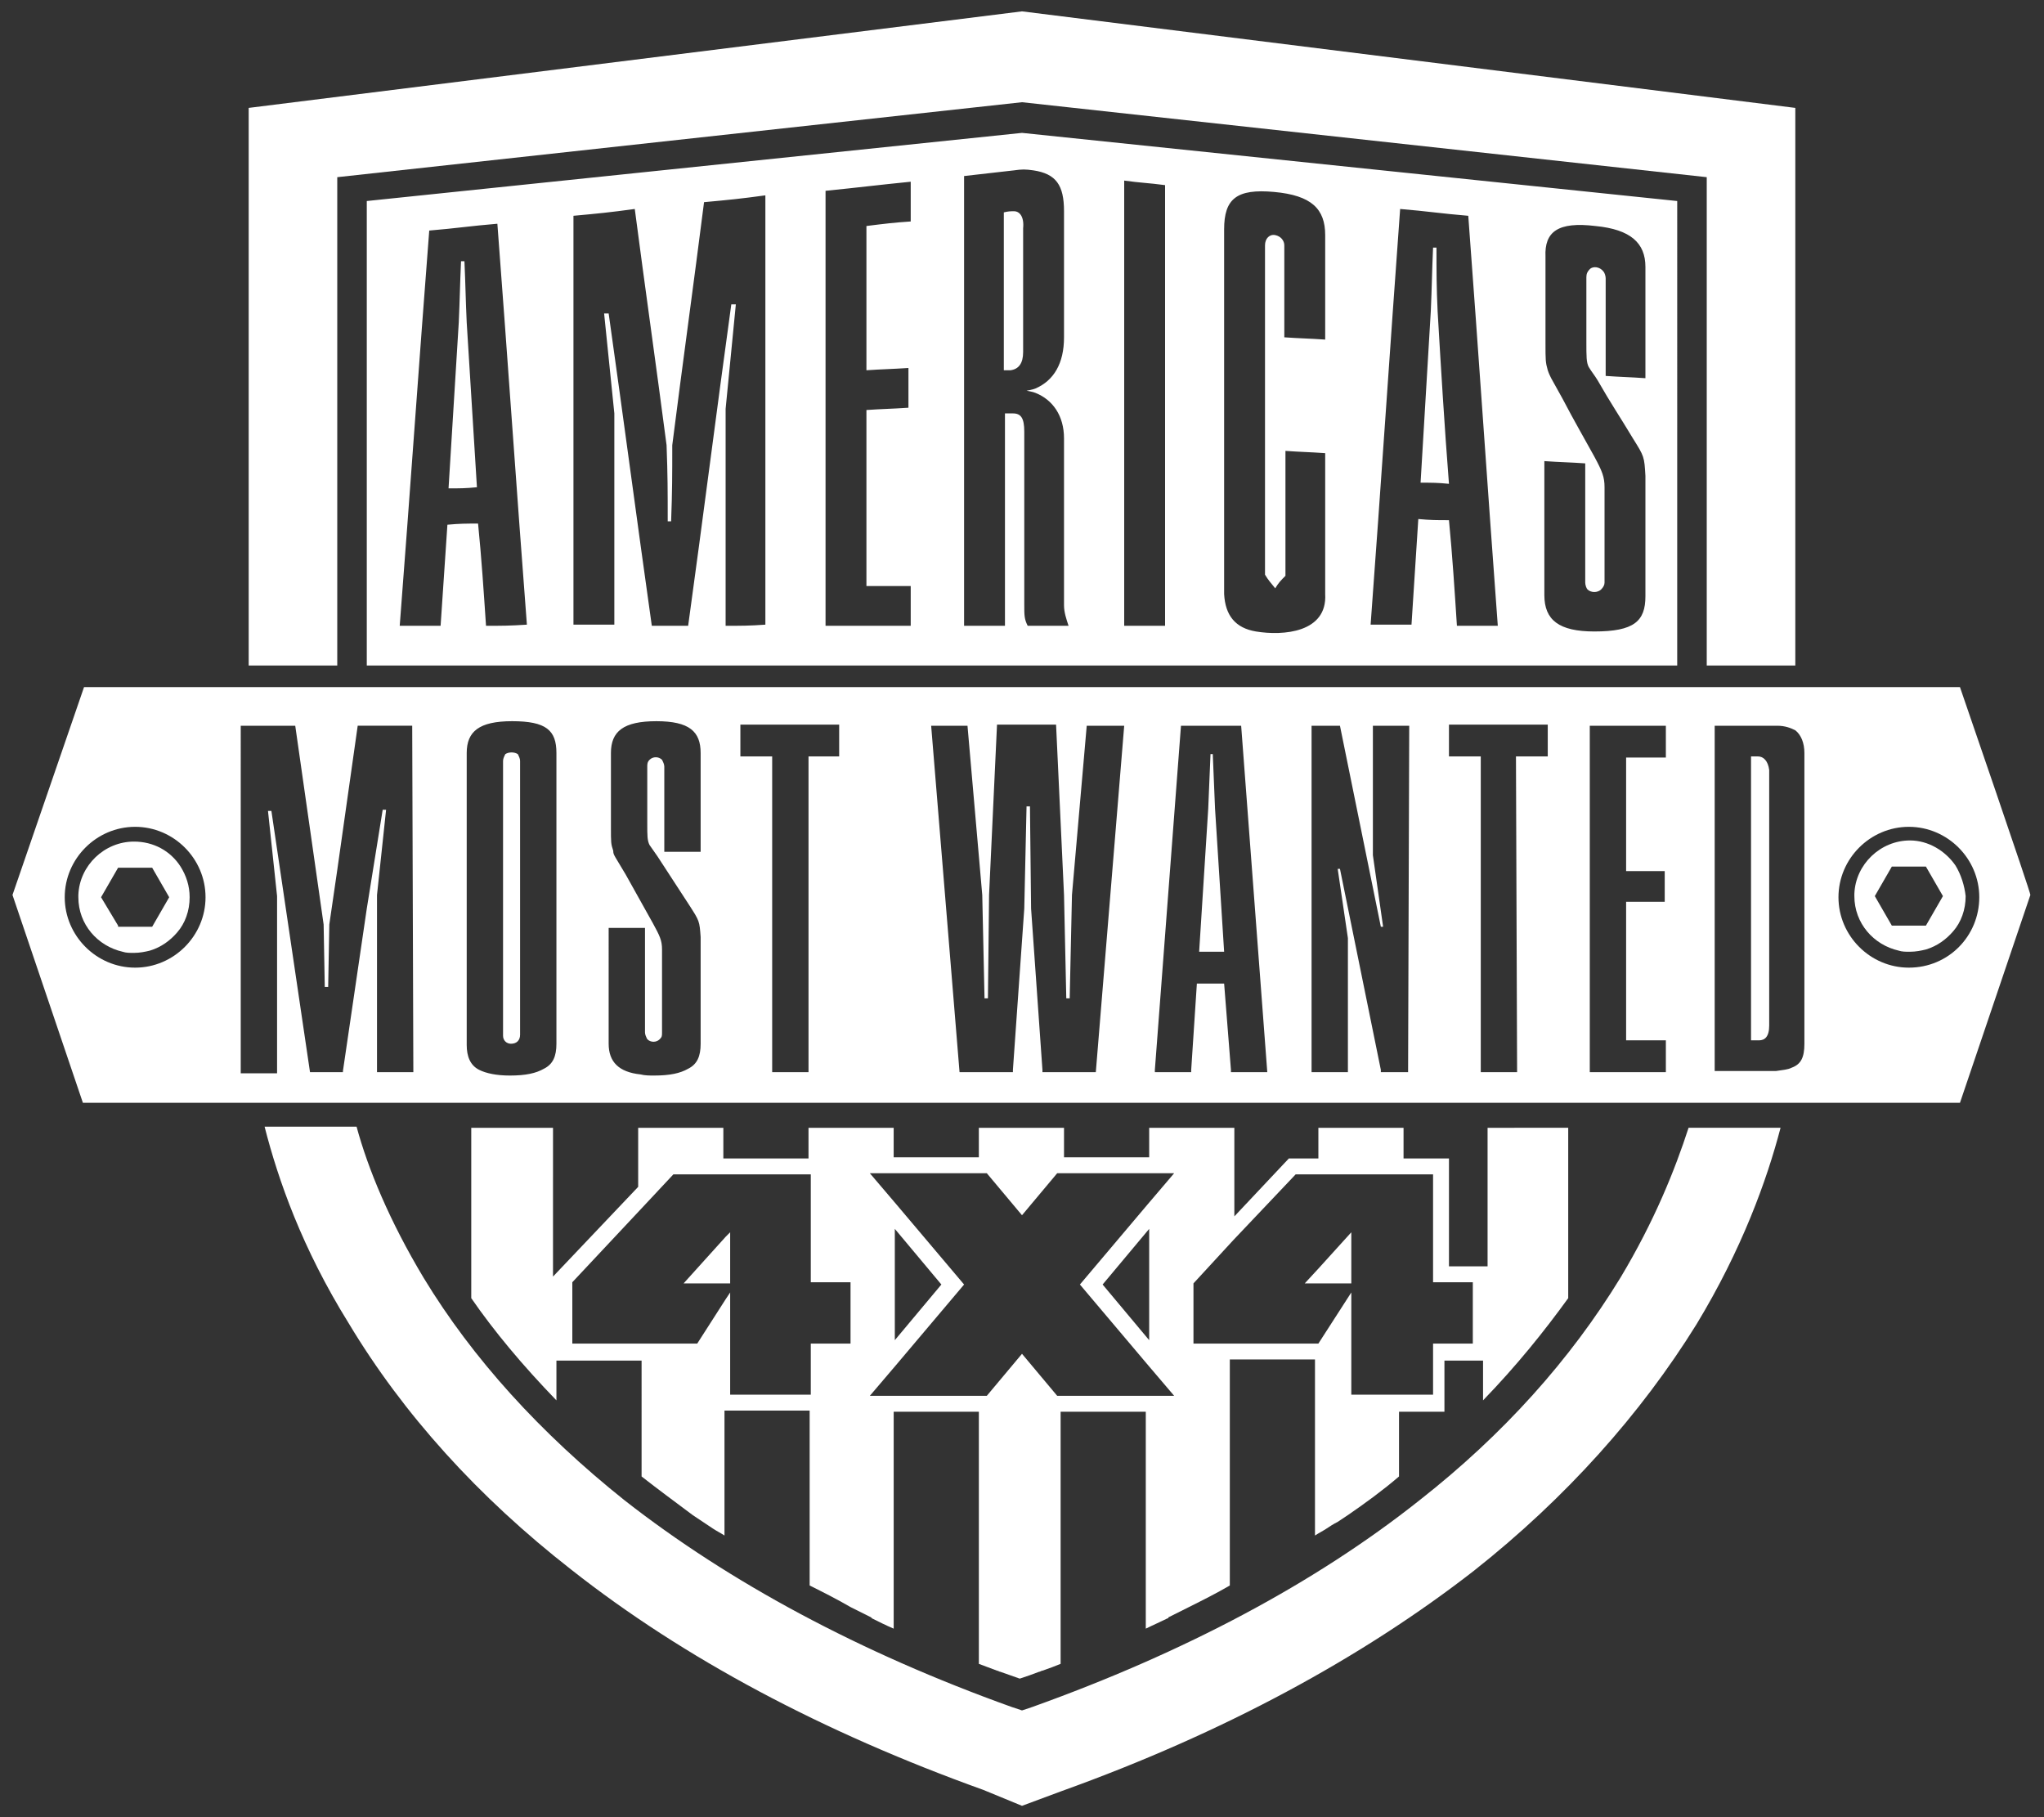
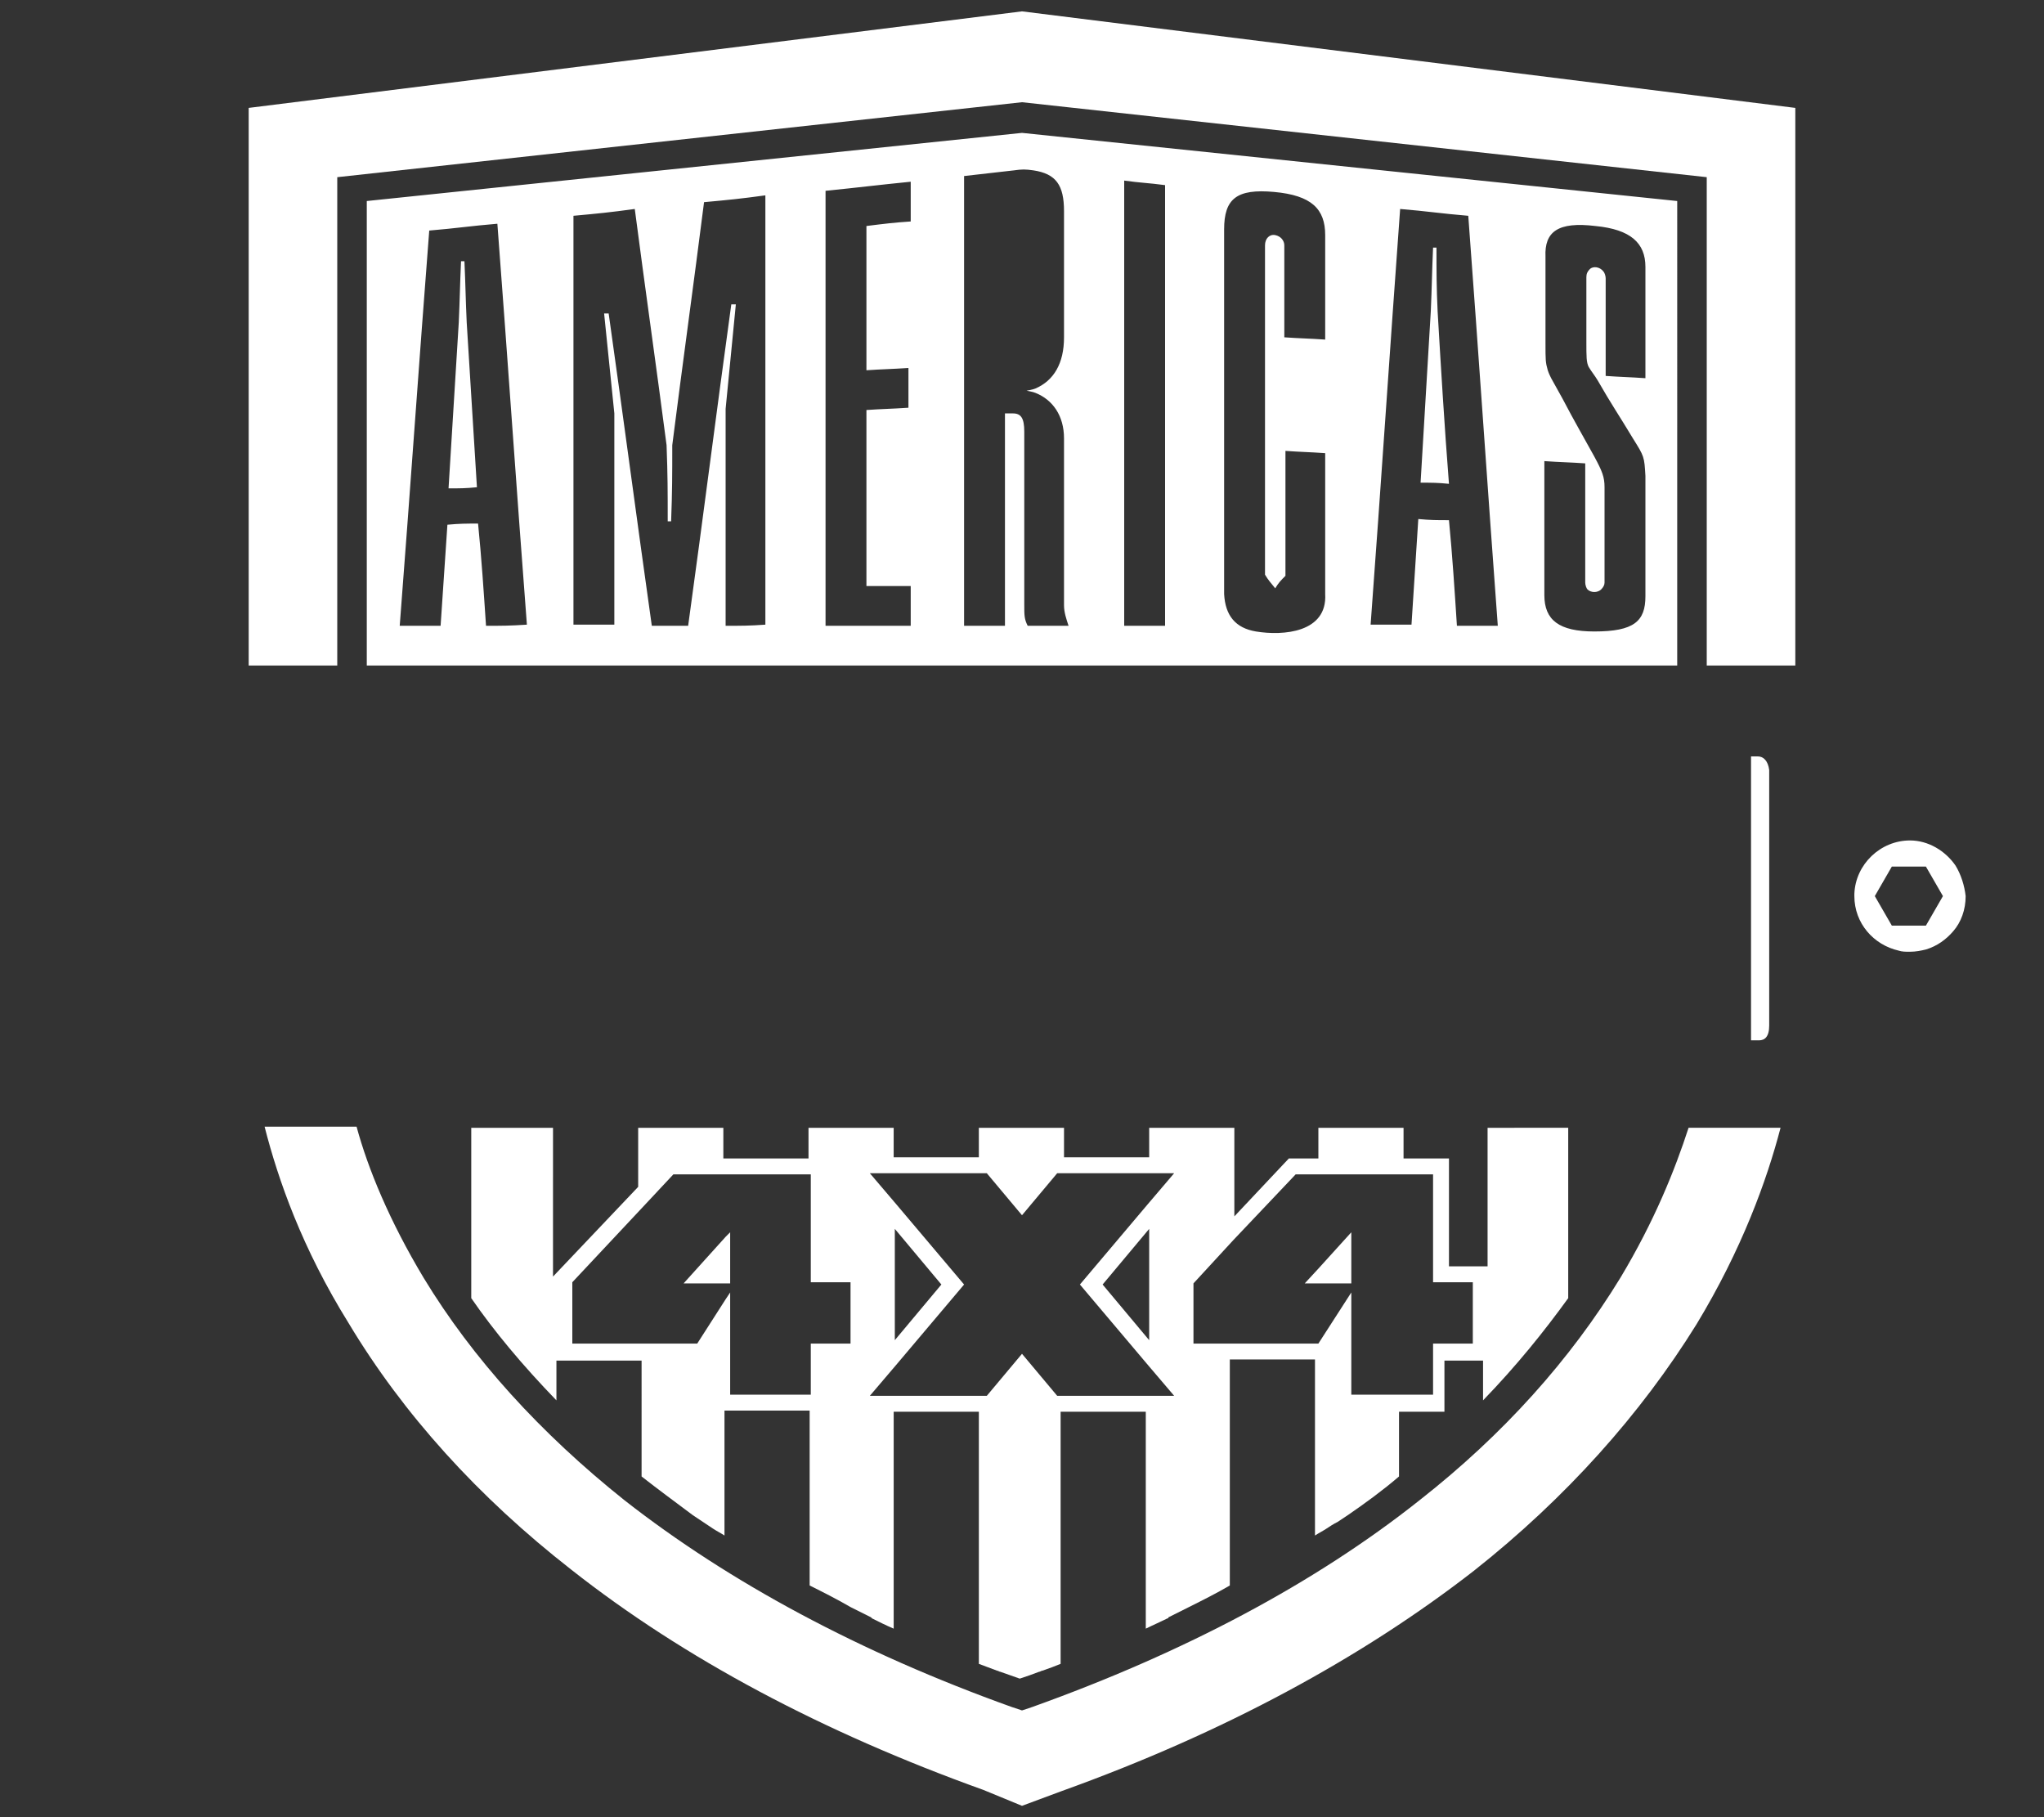
<svg xmlns="http://www.w3.org/2000/svg" version="1.1" id="amw_4x4" x="0px" y="0px" viewBox="0 0 180 160" style="enable-background:new 0 0 180 160;" xml:space="preserve">
  <rect x="0" y="0" width="180" height="160" fill="#333333" stroke="none" />
  <style type="text/css">
	.st0{fill:#FFFFFF;}
</style>
  <g>
    <path class="st0" d="M142.7,112.5c-4.4,7.2-10.3,13.8-17.7,19.6c-9.2,7.3-20.7,13.4-34.1,18.2l-0.9,0.3l-0.9-0.3   c-13.4-4.8-24.9-11-34.1-18.2c-7.4-5.9-13.4-12.5-17.7-19.6c-3-5-4.9-9.6-5.9-13.3h-8.1c1.2,4.7,3.3,10.7,7.4,17.3   c4.8,8,11.4,15.3,19.6,21.7c9.9,7.8,22.1,14.3,36.3,19.4L90,159l3.5-1.3c14.2-5.1,26.4-11.7,36.3-19.4c8.1-6.4,14.7-13.8,19.6-21.7   c4-6.6,6.2-12.7,7.4-17.3h-8.1C147.5,103,145.7,107.5,142.7,112.5L142.7,112.5z" />
    <polygon class="st0" points="29.7,15.6 90,9 150.3,15.6 150.3,58.6 158.1,58.6 158.1,9.5 90,1 21.9,9.5 21.9,58.6 29.7,58.6  " />
-     <path class="st0" d="M89.3,18.6c-0.3,0-0.5,0-0.9,0.1c0,4.6,0,9.3,0,13.9c0.2,0,0.4,0,0.6,0c0.7-0.1,1.1-0.6,1.1-1.6   c0-3.6,0-7.3,0-10.9C90.2,19.1,89.8,18.6,89.3,18.6L89.3,18.6z" />
    <path class="st0" d="M40.9,23c-0.1,0-0.2,0-0.3,0c-0.1,2.2-0.1,3.2-0.2,5.4c-0.3,4.9-0.6,9.7-0.9,14.6c1,0,1.5,0,2.5-0.1   c-0.3-4.8-0.6-9.7-0.9-14.5C41,26.3,41,25.2,40.9,23L40.9,23z" />
    <path class="st0" d="M126.6,27.4c-0.1-2.2-0.1-3.4-0.1-5.6c-0.1,0-0.2,0-0.3,0c-0.1,2.2-0.1,3.4-0.2,5.6c-0.3,5-0.6,10.1-0.9,15.1   c1,0,1.5,0,2.5,0.1C127.2,37.5,126.9,32.5,126.6,27.4L126.6,27.4z" />
    <path class="st0" d="M32.3,17.7v40.9h115.4V17.7l-57.7-6L32.3,17.7L32.3,17.7z M42.8,55.1c-0.2-3-0.4-6-0.7-9c-1.1,0-1.6,0-2.7,0.1   c-0.2,3-0.4,6-0.6,8.9c-1.4,0-2.2,0-3.6,0c0.9-11.6,1.7-23.2,2.6-34.8c2.4-0.2,3.6-0.4,6-0.6c0.9,11.8,1.7,23.6,2.6,35.3   C44.9,55.1,44.2,55.1,42.8,55.1L42.8,55.1z M63.9,55.1c0-6.4,0-12.8,0-19.1c0.3-3.1,0.6-6.1,0.9-9.2c-0.1,0-0.2,0-0.4,0   c-1.3,9.4-2.5,18.9-3.8,28.3c-1.3,0-1.9,0-3.2,0c-1.3-9.2-2.5-18.3-3.8-27.5c-0.1,0-0.2,0-0.4,0c0.3,2.9,0.6,5.9,0.9,8.8   c0,6.2,0,12.4,0,18.6c-1.4,0-2.2,0-3.6,0c0-12,0-24,0-36c2.2-0.2,3.2-0.3,5.4-0.6c0.9,6.9,1.9,13.9,2.8,20.8c0.1,2.7,0.1,4,0.1,6.7   c0.1,0,0.2,0,0.3,0c0.1-2.7,0.1-4,0.1-6.7c0.9-7.1,1.9-14.3,2.8-21.4c2.2-0.2,3.2-0.3,5.4-0.6c0,12.6,0,25.2,0,37.8   C66,55.1,65.3,55.1,63.9,55.1L63.9,55.1z M72.7,55.1c0-12.8,0-25.5,0-38.3c3-0.3,4.5-0.5,7.5-0.8c0,1.4,0,2.1,0,3.5   c-1.5,0.1-2.3,0.2-3.9,0.4c0,4.2,0,8.5,0,12.7c1.5-0.1,2.2-0.1,3.7-0.2c0,1.4,0,2.1,0,3.5c-1.5,0.1-2.2,0.1-3.7,0.2   c0,5.2,0,10.3,0,15.5c1.5,0,2.3,0,3.9,0c0,1.4,0,2.1,0,3.5C77.1,55.1,75.6,55.1,72.7,55.1z M140.5,19.9c3.1,0.3,4.4,1.5,4.4,3.6   c0,3.3,0,6.5,0,9.8c-1.4-0.1-2.1-0.1-3.5-0.2c0-2.9,0-5.7,0-8.6c0-0.2-0.1-0.5-0.2-0.6c-0.3-0.4-0.9-0.5-1.2-0.2   c-0.2,0.2-0.3,0.4-0.3,0.7c0,2.3,0,3.4,0,5.7c0,1.3,0,1.8,0.2,2.2c0.3,0.5,0.5,0.7,0.8,1.2c1.2,2.1,1.9,3.1,3.1,5.1   c1,1.6,1,1.6,1.1,3.3c0,0.5,0,0.7,0,1.2c0,3.1,0,6.3,0,9.4c0,2.2-1,3.1-4.5,3.1c-3.1,0-4.4-1-4.4-3.2c0-4,0-7.9,0-11.8   c1.4,0.1,2.2,0.1,3.6,0.2c0,3.5,0,7,0,10.5c0,0.2,0.1,0.5,0.2,0.6c0.3,0.3,0.9,0.3,1.2,0c0.2-0.2,0.3-0.4,0.3-0.6   c0-2.8,0-5.6,0-8.4c0-0.9-0.2-1.4-0.9-2.7c-1.1-2-1.7-3-2.8-5.1c-0.4-0.7-0.6-1.1-1-1.8c-0.1-0.2-0.2-0.4-0.3-0.7   c-0.2-0.7-0.2-0.9-0.2-2.4c0-3,0-4.5,0-7.6C136,20.4,137.2,19.5,140.5,19.9z M123.3,18.4c2.4,0.2,3.6,0.4,6,0.6   c0.9,12,1.7,24,2.6,36.1c-1.4,0-2.2,0-3.6,0c-0.2-3.1-0.4-6.2-0.7-9.3c-1.1,0-1.6,0-2.7-0.1c-0.2,3.1-0.4,6.2-0.6,9.3   c-1.4,0-2.2,0-3.6,0C121.6,42.9,122.4,30.7,123.3,18.4L123.3,18.4z M112.2,16.9c3.3,0.3,4.5,1.5,4.5,3.8c0,3.1,0,6.1,0,9.2   c-1.4-0.1-2.2-0.1-3.6-0.2c0-2.7,0-5.4,0-8.1c0-0.4-0.3-0.8-0.8-0.9s-0.9,0.3-0.9,0.9c0,9.6,0,19.3,0,29c0.3,0.5,0.5,0.7,0.9,1.2   c0.3-0.5,0.5-0.7,0.9-1.1c0-3.7,0-7.3,0-11c1.4,0.1,2.1,0.1,3.5,0.2c0,4.1,0,8.2,0,12.4c0.2,3.4-3.7,3.7-6.1,3.3   c-1.8-0.3-2.7-1.4-2.8-3.3c0-10.7,0-21.4,0-32.1C107.8,17.5,108.9,16.6,112.2,16.9L112.2,16.9z M102.6,16.3c0,12.9,0,25.9,0,38.8   c-1.4,0-2.2,0-3.6,0C99,42,99,29,99,15.9C100.4,16.1,101.1,16.1,102.6,16.3z M93.7,18.6c0,3.7,0,7.4,0,11.1c0,2.3-0.9,3.8-2.5,4.5   c-0.2,0.1-0.8,0.2-0.8,0.2s0.6,0.1,0.8,0.2c1.5,0.6,2.5,2,2.5,4c0,4.4,0,8.8,0,13.2c0,0.5,0,0.8,0,1.3c0,0.1,0,0.1,0,0.2   c0,0.6,0.2,1.2,0.4,1.8c-1.5,0-2.2,0-3.6,0c-0.3-0.6-0.3-0.9-0.3-1.9c0-5.1,0-10.2,0-15.2c0-1.2-0.3-1.6-1-1.6c-0.3,0-0.4,0-0.7,0   c0,6.2,0,12.5,0,18.7c-1.4,0-2.2,0-3.6,0c0-13.2,0-26.4,0-39.6c1.8-0.2,2.6-0.3,4.4-0.5c0.7-0.1,1-0.1,1.7,0   C93,15.3,93.7,16.3,93.7,18.6L93.7,18.6z" />
    <path class="st0" d="M41.5,99.3v15c2,2.9,4.5,5.9,7.5,9l0,0v-3.5h7.5V130l0,0l0,0c1.4,1.1,2.9,2.2,4.5,3.4c0,0,0,0,0,0   c0.3,0.2,0.6,0.4,0.9,0.6c0,0,0,0,0,0c0.3,0.2,0.6,0.4,0.9,0.6c0,0,0,0,0,0c0.3,0.2,0.7,0.4,1,0.6v-11h7.5v15.4   c1.2,0.6,2.4,1.2,3.6,1.9c0,0,0,0,0,0c0.6,0.3,1.2,0.6,1.8,0.9c0,0,0.1,0.1,0.1,0.1c0.6,0.3,1.2,0.6,1.9,0.9v-19.1h7.5v22.2l0,0   c0,0,0,0,0,0c0.5,0.2,1.1,0.4,1.6,0.6c0.1,0,0.2,0.1,0.3,0.1c0.6,0.2,1.1,0.4,1.7,0.6c0.6-0.2,1.2-0.4,1.7-0.6   c0.1,0,0.2-0.1,0.3-0.1c0.6-0.2,1.1-0.4,1.6-0.6c0,0,0,0,0,0l0,0v-22.2h7.5v19.1c0.6-0.3,1.3-0.6,1.9-0.9c0,0,0.1,0,0.1-0.1   c0.6-0.3,1.2-0.6,1.8-0.9l0,0c1.2-0.6,2.4-1.2,3.6-1.9l0,0l0,0v-19.9h7.5v15.5c0.3-0.2,0.7-0.4,1-0.6c0,0,0,0,0,0   c0.3-0.2,0.6-0.4,1-0.6c0,0,0,0,0,0c0.3-0.2,0.6-0.4,0.9-0.6c0,0,0,0,0,0c1.6-1.1,3.1-2.2,4.5-3.4v-5.7h4v-4.5h3.4v3.5   c3-3.1,5.4-6.1,7.5-9l0,0l0,0v-15H131v12.2h-3.4V102h-4v-2.7h-7.5v2.7h-2.6l-4.8,5.1v-7.8h-7.5v2.6h-7.5v-2.6h-7.5v2.6h-7.5v-2.6   h-7.5v2.7h-7.5v-2.7h-7.5v5.2l-7.5,7.9V99.3L41.5,99.3L41.5,99.3z M78.8,108.2l4.1,4.9l-4.1,4.9V108.2z M101.2,118l-4.1-4.9   l4.1-4.9V118z M114.1,103.4h12.1v9.5h3.5v5.4h-3.5v4.5H119v-9l-2.9,4.5h-11V113l3.5-3.8L114.1,103.4L114.1,103.4z M86.3,103.3h0.6   L90,107l3.1-3.7h10.3l-2.3,2.7l-6,7.1l6,7.1l2.3,2.7H93.1l-3.1-3.7l-3.1,3.7H76.6l2.3-2.7l6-7.1l-6-7.1l-2.3-2.7H86.3L86.3,103.3z    M50.4,112.9l6-6.4l2.9-3.1h12.1v9.5h3.5v5.4h-3.5v4.5h-7.1v-9l-0.4,0.6l-2.5,3.9h-11L50.4,112.9L50.4,112.9z" />
    <polygon class="st0" points="60.2,113 63.9,113 64.3,113 64.3,108.5 63.9,108.9  " />
    <polygon class="st0" points="114.9,113 116.1,113 119,113 119,108.5 116.1,111.7  " />
-     <path class="st0" d="M172.6,60.5H7.4L1.1,78.8l6.2,18.3h165.3l6.2-18.3C178.9,78.8,172.6,60.5,172.6,60.5z M11.9,85.2   c-3.4,0-6.2-2.8-6.2-6.2s2.8-6.2,6.2-6.2s6.2,2.8,6.2,6.2S15.3,85.2,11.9,85.2z M36.4,94.4h-3.2V78.8l0.8-7.5h-0.3L32.3,80   l-2.1,14.3v0.1h-2.9l-3.4-23h-0.3l0.8,7.5v15.6h-3.2V63.9H26l2.5,17.5l0.1,5.5h0.3l0.1-5.5l0.7-4.8l1.8-12.7h4.8L36.4,94.4   L36.4,94.4z M44.9,94.7c-1.2,0-2.1-0.2-2.7-0.5c-0.8-0.4-1.1-1.2-1.1-2.2V66.3c0-1.9,1.1-2.8,4-2.8c3,0,3.9,0.8,3.9,2.8v25.6   c0,1.1-0.3,1.8-1.1,2.2C47.2,94.5,46.3,94.7,44.9,94.7z M57.6,94.7c-0.4,0-0.8,0-1.2-0.1c-1.9-0.2-2.8-1.1-2.8-2.7V81.7h3.2v9.2   c0,0.2,0.1,0.4,0.2,0.6c0.3,0.3,0.8,0.3,1.1,0c0.2-0.2,0.2-0.3,0.2-0.6v-7.3c0-0.8-0.2-1.2-0.8-2.3L55.1,77l-0.9-1.5   c-0.1-0.2-0.2-0.3-0.2-0.6c-0.2-0.6-0.2-0.7-0.2-2.1v-6.5c0-1.9,1.1-2.8,4-2.8s3.9,0.9,3.9,2.8V75h-3.2v-7.5c0-0.2-0.1-0.4-0.2-0.6   c-0.3-0.3-0.8-0.3-1.1,0c-0.2,0.2-0.2,0.4-0.2,0.6v5c0,1.1,0,1.5,0.2,1.9l0.7,1l2.8,4.3c0.9,1.4,0.9,1.4,1,2.8l0,1.1v8.3   c0,1.1-0.3,1.8-1.1,2.2C59.9,94.5,59,94.7,57.6,94.7L57.6,94.7z M71.2,66.6v27.8H68V66.6h-2.8v-2.8h8.7v2.8H71.2L71.2,66.6z    M96.5,94.4h-4.7v-0.2l-1-14.2L90.7,71h-0.3L90.2,80l-1,14.2v0.2h-4.7l-2.5-30.5h3.2l1.3,14.9l0.2,9.1h0.3l0.1-9.1l0.7-15h5.2   l0.7,15l0.2,9.1h0.3l0.2-9.1l1.3-14.9H99L96.5,94.4L96.5,94.4z M108.6,94.4h-0.2l0-0.2l-0.6-7.6h-2.4l-0.5,7.6l0,0.2h-3.2l0-0.2   l2.3-30.3h5.3l2.3,30.5H108.6L108.6,94.4z M124,94.4h-2.4l0-0.2l-3.6-17.7h-0.2l0.9,6.1v11.8h-3.2V63.9h2.5l3.6,17.7h0.2l-0.9-6.3   V63.9h3.2L124,94.4L124,94.4z M133.6,94.4h-3.2V66.6h-2.8v-2.8h8.7v2.8h-2.8L133.6,94.4L133.6,94.4z M140,94.4V63.9h6.7v2.8h-3.5   v10h3.4v2.7h-3.4v12.2h3.5v2.8L140,94.4L140,94.4z M158.9,91.9c0,1.2-0.3,1.8-1.1,2.1c-0.4,0.2-0.8,0.2-1.4,0.3h-5.4V63.9h5.5   c0.7,0,1.2,0.2,1.6,0.4c0.5,0.4,0.8,1.1,0.8,2V91.9z M168.1,85.2c-3.4,0-6.2-2.8-6.2-6.2s2.8-6.2,6.2-6.2s6.2,2.8,6.2,6.2   S171.6,85.2,168.1,85.2z" />
    <path class="st0" d="M154.8,66.6h-0.6v25h0.7c0.5,0,0.9-0.3,0.9-1.3V67.8C155.7,67,155.3,66.6,154.8,66.6L154.8,66.6z" />
-     <polygon class="st0" points="106.8,66.4 106.6,66.4 106.4,71.2 105.6,83.8 107.8,83.8 107,71.2  " />
-     <path class="st0" d="M44.5,66.4c-0.1,0.2-0.2,0.4-0.2,0.6v24.2c0,0.4,0.3,0.7,0.7,0.7c0.5,0,0.8-0.3,0.8-0.8V67   c0-0.2-0.1-0.4-0.2-0.6C45.3,66.2,44.8,66.2,44.5,66.4L44.5,66.4z" />
-     <path class="st0" d="M11.8,74.1c-2.6,0-4.8,2.1-4.9,4.7c0,0.1,0,0.1,0,0.2l0,0c0,2.4,1.7,4.3,3.9,4.8c0.3,0.1,0.6,0.1,1,0.1   c0.5,0,1-0.1,1.4-0.2c1-0.3,1.8-0.9,2.4-1.6c0.7-0.8,1.1-1.9,1.1-3.1c0-1-0.3-1.9-0.8-2.7C15,74.9,13.5,74.1,11.8,74.1L11.8,74.1z    M10.4,81.5L8.9,79l1.5-2.6h3l1.5,2.6l-1.5,2.6H10.4z" />
    <path class="st0" d="M172.2,76.2c-0.9-1.3-2.4-2.2-4-2.2c-2.6,0-4.8,2.1-4.9,4.7c0,0.1,0,0.1,0,0.2l0,0c0,2.4,1.7,4.3,3.9,4.8   c0.3,0.1,0.6,0.1,1,0.1c0.5,0,1-0.1,1.4-0.2c1-0.3,1.8-0.9,2.4-1.6c0.7-0.8,1.1-1.9,1.1-3.1C173,78,172.7,77,172.2,76.2L172.2,76.2   z M166.6,81.5l-1.5-2.6l1.5-2.6h3l1.5,2.6l-1.5,2.6H166.6z" />
  </g>
</svg>